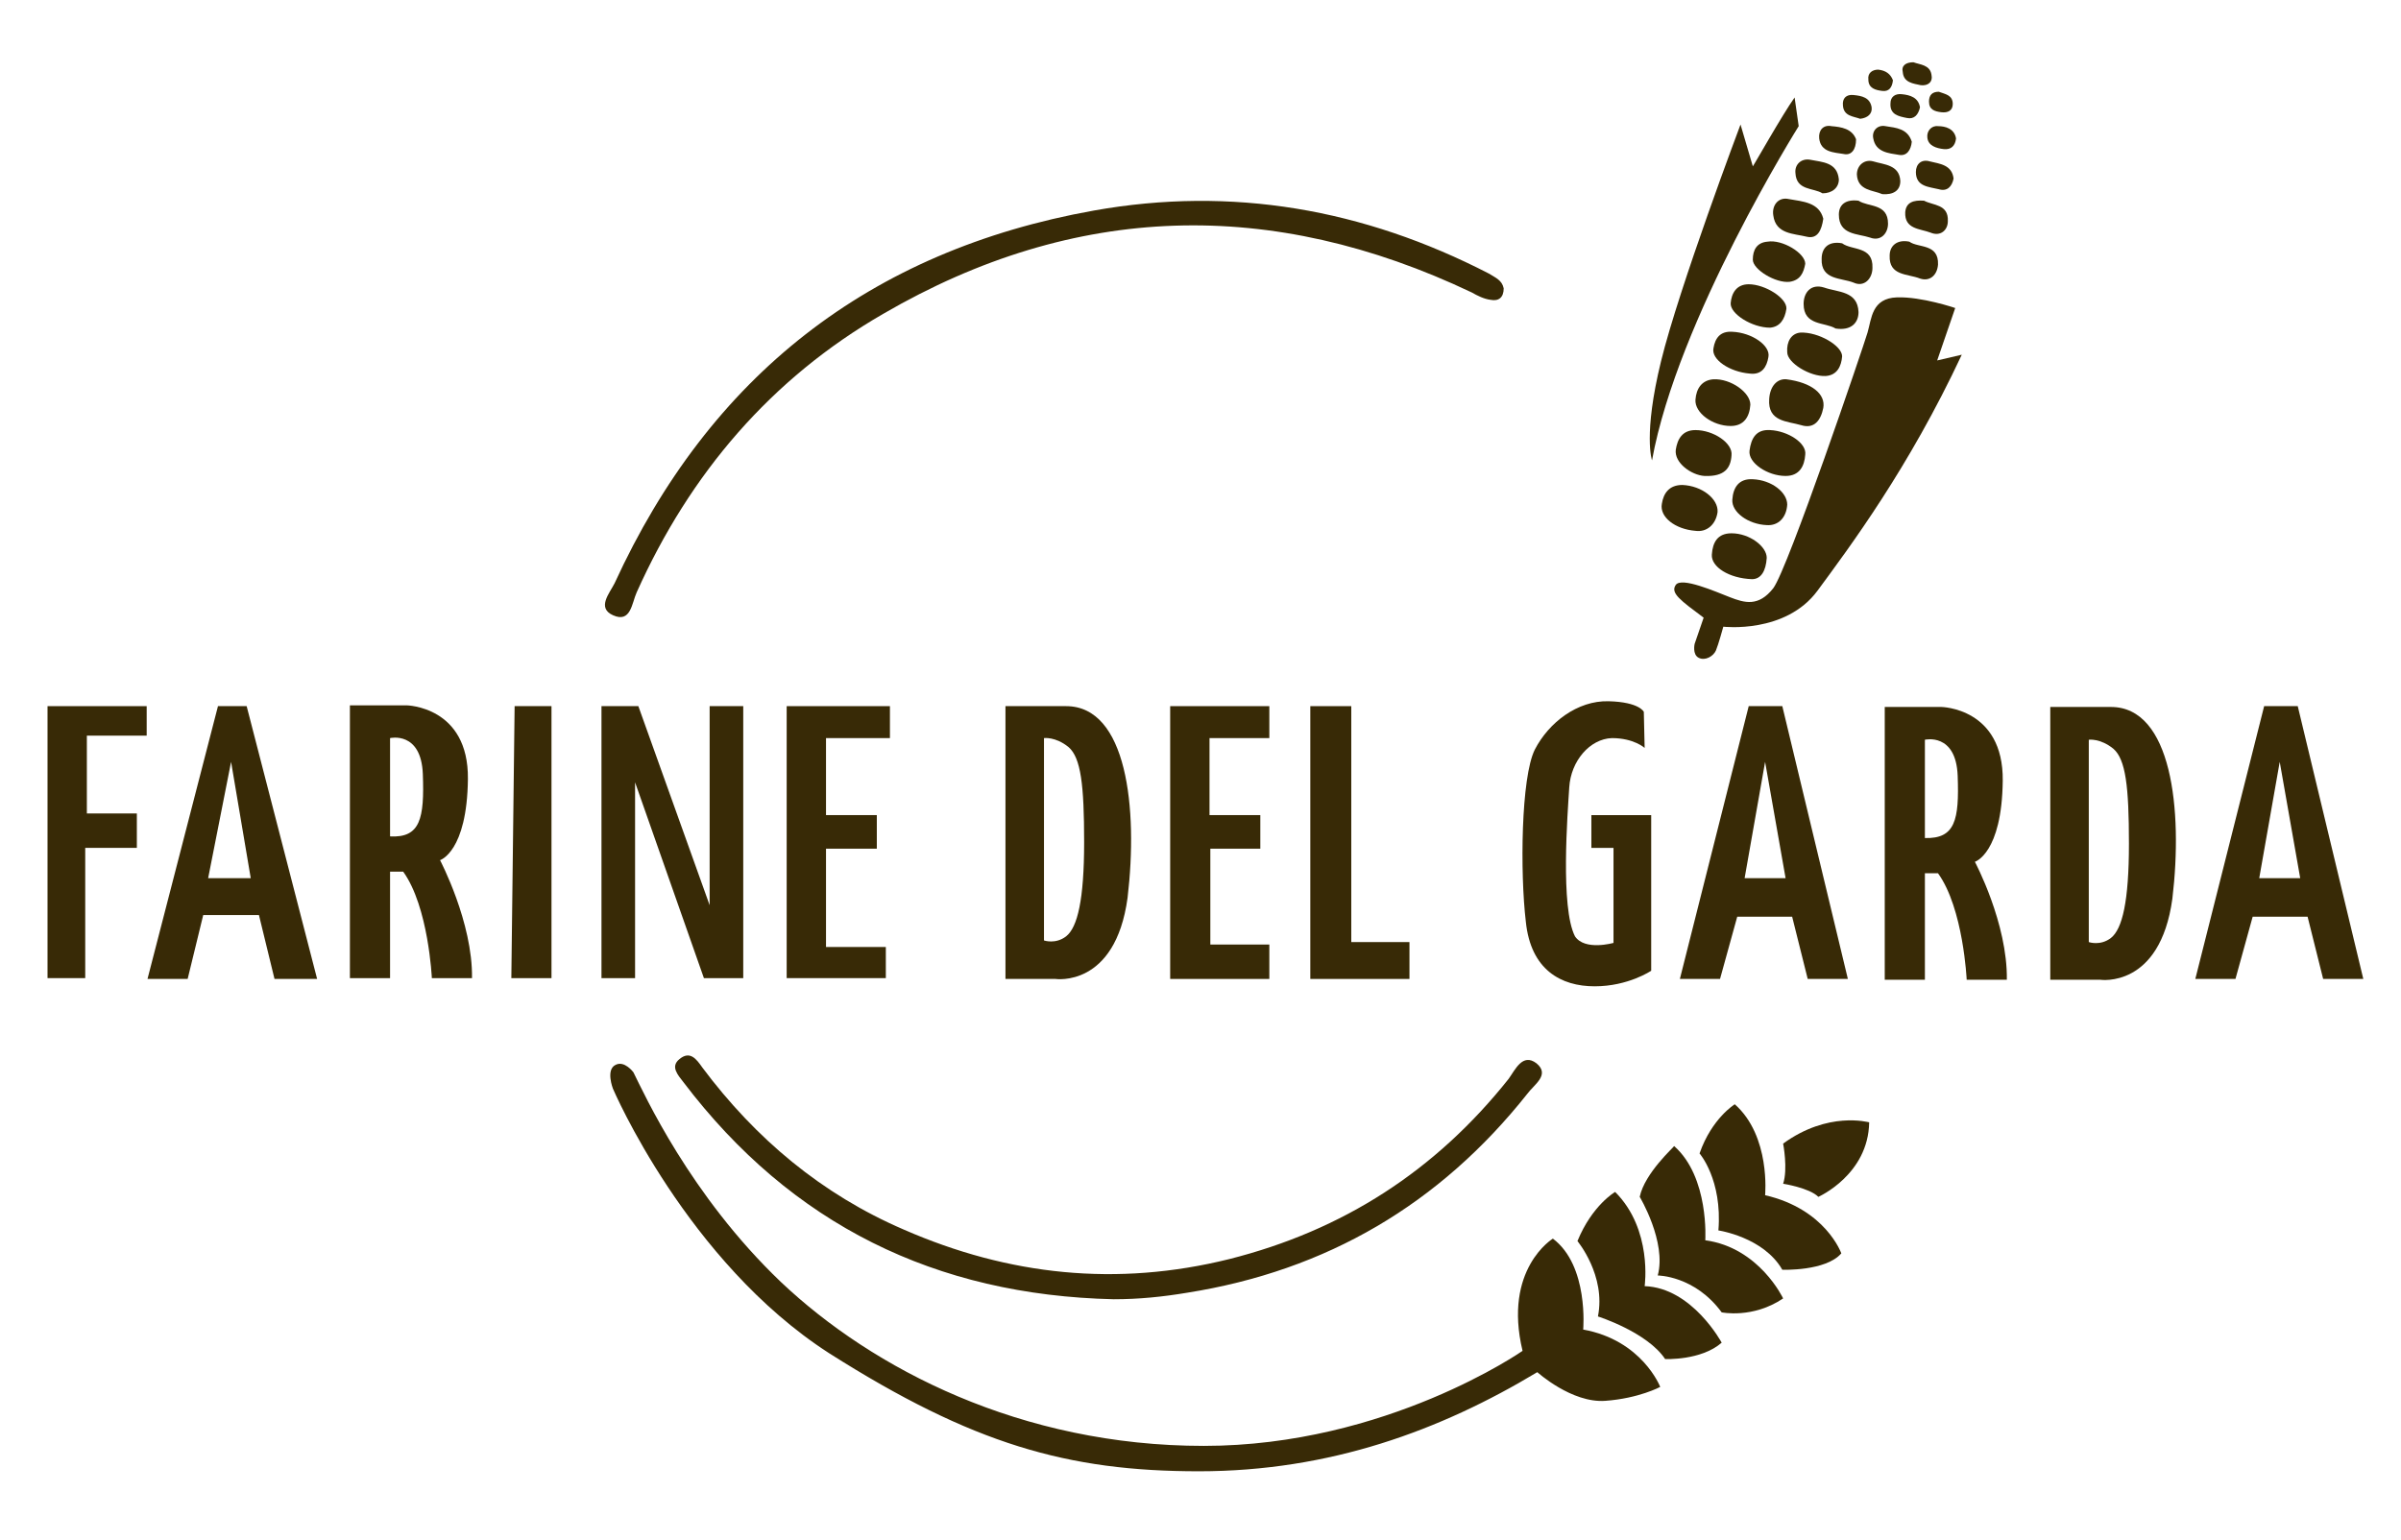
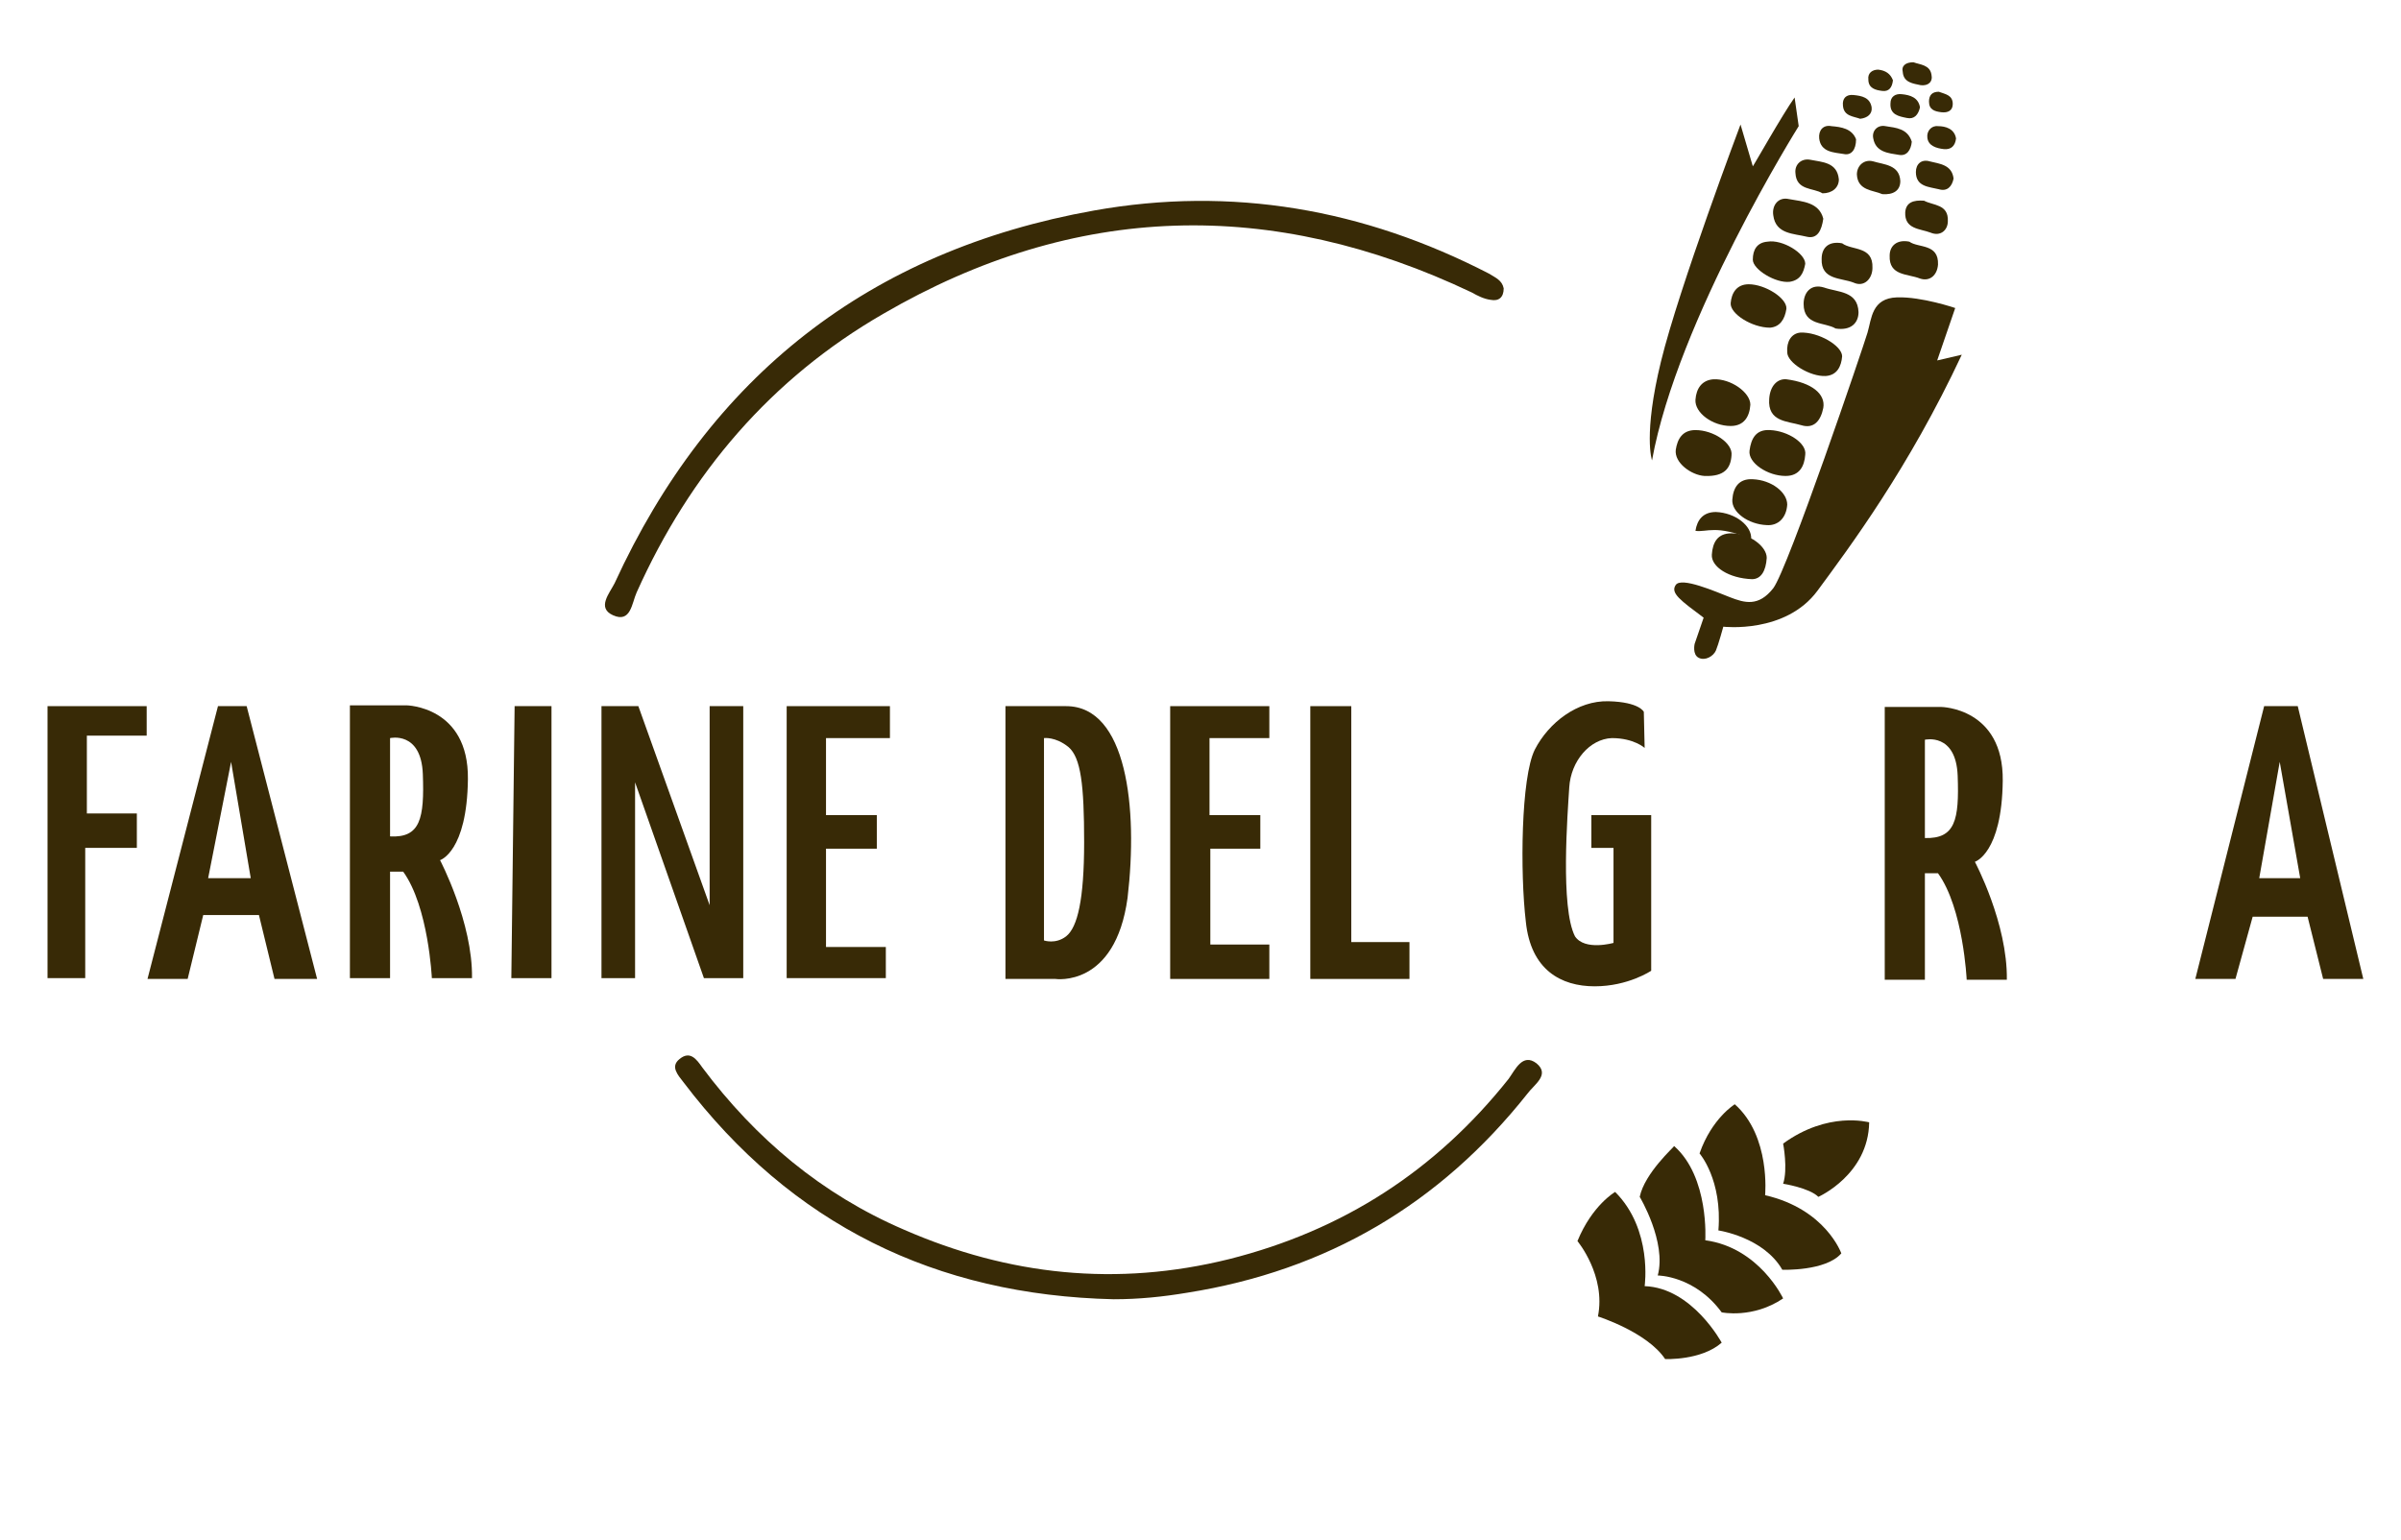
<svg xmlns="http://www.w3.org/2000/svg" version="1.1" id="Livello_1" x="0px" y="0px" viewBox="0 0 293 188" style="enable-background:new 0 0 293 188;" xml:space="preserve">
  <style type="text/css">
	.st0{fill:#382A06;}
</style>
  <g id="Livello_1_00000024713056304179896730000005146976762233420718_">
    <path class="st0" d="M183.5,35.2c0,1.1-0.6,1.6-1.6,1.4c-0.8-0.1-1.6-0.5-2.3-0.9c-24.4-11.6-48.4-11-71.8,2.6   c-13.7,7.9-23.6,19.5-30.1,34c-0.6,1.3-0.7,3.8-2.9,2.8c-2-0.9-0.4-2.7,0.2-3.9c11.6-25.3,31.1-40.6,58.5-45.5   c16.8-3,32.9-0.2,48.2,7.7C182.5,33.9,183.3,34.2,183.5,35.2z" />
    <path class="st0" d="M135.9,158.6c-21.7-0.5-39.3-9.1-52.5-26.5c-0.7-0.9-1.6-1.9-0.5-2.8c1.3-1.1,2.1,0,2.8,1   c6.5,8.7,14.6,15.5,24.6,19.8c12.8,5.6,26,7,39.7,3.6c13.9-3.5,25.2-10.8,34.1-22c0.8-1.1,1.7-3.2,3.4-1.9c1.7,1.4-0.3,2.6-1.1,3.7   c-10.7,13.5-24.5,21.6-41.5,24.3C141.9,158.3,139,158.6,135.9,158.6z" />
    <path class="st0" d="M208,58.1c-1.6-0.1-3.7-1.6-3.5-3.2c0.2-1.3,0.8-2.4,2.4-2.4c2.2,0,4.6,1.6,4.4,3.1   C211.2,57.1,210.5,58.2,208,58.1z" />
    <path class="st0" d="M215.6,64.1c-2.3-0.1-4.3-1.6-4.2-3.1c0.1-1.5,0.8-2.6,2.5-2.5c2.3,0.1,4.2,1.6,4.2,3.1   C218,63.2,217,64.2,215.6,64.1z" />
    <path class="st0" d="M216,52.5c2.2,0.1,4.5,1.6,4.3,3c-0.1,1.4-0.7,2.6-2.4,2.6c-2.2,0-4.6-1.6-4.4-3.1S214.3,52.4,216,52.5z" />
    <path class="st0" d="M213.6,49.4c-0.1,1.5-0.8,2.6-2.4,2.6c-2.2,0-4.4-1.6-4.3-3.2c0.1-1.4,0.8-2.4,2.2-2.5   C211.2,46.2,213.6,47.9,213.6,49.4z" />
-     <path class="st0" d="M206.9,64.8c-2.5-0.2-4.4-1.7-4.1-3.3c0.2-1.3,0.9-2.3,2.5-2.3c2.4,0.1,4.4,1.7,4.3,3.3   C209.4,64,208.3,65,206.9,64.8z" />
+     <path class="st0" d="M206.9,64.8c0.2-1.3,0.9-2.3,2.5-2.3c2.4,0.1,4.4,1.7,4.3,3.3   C209.4,64,208.3,65,206.9,64.8z" />
    <path class="st0" d="M218,46.3c3.1,0.4,4.8,1.8,4.5,3.5c-0.3,1.5-1.1,2.6-2.7,2.1c-1.7-0.5-4.1-0.4-3.9-3.2   C216,47.1,216.9,46.2,218,46.3z" />
    <path class="st0" d="M213.8,70.7c-2.8-0.1-5-1.5-4.9-3s0.7-2.6,2.4-2.6c2.2,0,4.3,1.6,4.3,3C215.5,69.7,214.9,70.7,213.8,70.7z" />
    <path class="st0" d="M216,40c-2.2,0-4.9-1.7-4.8-3c0.1-1.2,0.7-2.3,2.2-2.3c2,0,4.7,1.7,4.6,3C217.8,39,217.2,39.9,216,40z" />
    <path class="st0" d="M219.7,40.6c2.2-0.1,5.1,1.6,5.1,2.9c-0.1,1.2-0.6,2.3-2,2.4c-1.9,0.1-4.7-1.6-4.7-2.9   C218,41.7,218.6,40.7,219.7,40.6z" />
    <path class="st0" d="M224,40.1c-1.3-0.8-3.9-0.3-3.9-3c0-1.4,0.9-2.5,2.5-2c1.7,0.6,4.1,0.4,4.2,3C226.8,39.4,225.9,40.4,224,40.1z   " />
-     <path class="st0" d="M211.4,40.5c2.4,0.1,4.7,1.7,4.4,3.1c-0.2,1.2-0.8,2.2-2.3,2c-2.4-0.2-4.7-1.7-4.4-3.1   C209.3,41.3,209.9,40.4,211.4,40.5z" />
    <path class="st0" d="M224.8,29.7c1.2,0.9,3.8,0.3,3.7,3c0,1.3-1,2.4-2.3,1.8c-1.5-0.6-4-0.3-3.9-2.9   C222.3,30.2,223.2,29.4,224.8,29.7z" />
    <path class="st0" d="M220.3,32.2c-0.2,1.1-0.6,2-1.9,2.2c-1.7,0.2-4.5-1.5-4.5-2.7s0.5-2.1,1.8-2.2   C217.5,29.2,220.3,30.9,220.3,32.2z" />
    <path class="st0" d="M222.5,26.7c-0.2,1.4-0.7,2.5-2,2.2c-1.6-0.4-3.8-0.3-4.1-2.6c-0.2-1.2,0.6-2.3,1.9-2   C220,24.6,222,24.7,222.5,26.7z" />
-     <path class="st0" d="M226.8,24.5c1.2,0.8,3.6,0.3,3.6,2.8c0,1.2-0.9,2.2-2.2,1.7c-1.5-0.5-3.8-0.3-3.8-2.8   C224.4,25,225.2,24.3,226.8,24.5z" />
    <path class="st0" d="M233,29.5c1.1,0.8,3.6,0.2,3.5,2.8c-0.1,1.3-1,2.1-2.2,1.7c-1.5-0.6-3.8-0.3-3.7-2.8   C230.6,30,231.5,29.2,233,29.5z" />
    <path class="st0" d="M229.7,23.7c-1.1-0.5-3-0.4-3.1-2.4c0-1.1,0.9-1.9,2-1.6c1.3,0.4,3.2,0.4,3.3,2.4   C231.9,23.3,231,23.8,229.7,23.7z" />
    <path class="st0" d="M222.4,23.6c-1.1-0.7-3.2-0.3-3.3-2.5c-0.1-1,0.7-1.8,1.8-1.6c1.5,0.3,3.3,0.3,3.5,2.4   C224.4,22.9,223.6,23.6,222.4,23.6z" />
    <path class="st0" d="M234.8,24.5c1.1,0.6,3,0.4,2.9,2.5c0,1.1-0.9,1.9-2.1,1.4c-1.3-0.5-3.2-0.4-3.1-2.5   C232.6,24.7,233.5,24.4,234.8,24.5z" />
    <path class="st0" d="M233.3,17.3c-0.1,1-0.6,1.8-1.6,1.6c-1.2-0.2-2.8-0.3-3.1-2c-0.2-0.9,0.5-1.7,1.5-1.5   C231.4,15.6,232.8,15.7,233.3,17.3z" />
    <path class="st0" d="M238.4,21.8c-0.2,1-0.8,1.6-1.8,1.3c-1.2-0.3-2.8-0.3-2.8-2.1c0-1,0.7-1.6,1.7-1.3   C236.7,20,238.2,20.1,238.4,21.8z" />
    <path class="st0" d="M226.5,17c0,1.3-0.6,2-1.5,1.8c-1.2-0.2-2.8-0.2-3-1.9c-0.1-1,0.5-1.7,1.5-1.5C224.7,15.5,226,15.7,226.5,17z" />
    <path class="st0" d="M234.3,13.1c-0.2,0.9-0.7,1.5-1.6,1.3c-1-0.2-2.1-0.4-2-1.8c0-0.8,0.6-1.2,1.4-1.1   C233.1,11.6,234.1,11.9,234.3,13.1z" />
    <path class="st0" d="M227,14.5c-0.8-0.3-2-0.3-2.1-1.6c-0.1-0.9,0.4-1.4,1.3-1.3c1,0.1,2,0.3,2.2,1.5   C228.5,13.9,227.9,14.4,227,14.5z" />
    <path class="st0" d="M238.7,16.9c-0.1,0.9-0.6,1.4-1.5,1.3c-0.9-0.1-1.9-0.4-2-1.4c-0.1-0.8,0.5-1.5,1.3-1.4   C237.4,15.4,238.5,15.7,238.7,16.9z" />
    <path class="st0" d="M233.5,7.6c0.8,0.3,2,0.3,2.2,1.5c0.2,0.9-0.4,1.4-1.3,1.3c-0.9-0.2-2.1-0.3-2.2-1.6   C232,8,232.6,7.6,233.5,7.6z" />
    <path class="st0" d="M231,9.8c-0.1,0.9-0.5,1.4-1.3,1.3c-0.8-0.1-1.7-0.3-1.7-1.4c-0.1-0.8,0.5-1.2,1.2-1.2   C230.1,8.6,230.7,9,231,9.8z" />
    <path class="st0" d="M236.6,11.2c0.8,0.3,1.7,0.4,1.7,1.5c0,0.8-0.6,1.1-1.4,1s-1.5-0.3-1.5-1.3C235.4,11.6,235.8,11.2,236.6,11.2z   " />
-     <path class="st0" d="M77.3,130.9c0,0-1.1-1.5-2.2-0.9c-1.2,0.6-0.3,2.9-0.3,2.9s9,21.1,26.4,32.3c17.5,11.1,29.1,14.4,45.1,14.4   s29.5-5,41.3-12.1c0,0,4.2,3.8,8.3,3.5c4.1-0.3,6.7-1.7,6.7-1.7s-2.2-5.7-9.4-7c0,0,0.7-7.8-3.7-11.1c0,0-6.1,3.7-3.7,13.7   c0,0-16.6,11.6-38.9,11.6s-40.4-9.4-51.6-20C84.2,145.9,78.6,133.5,77.3,130.9z" />
    <path class="st0" d="M192.5,151.5c0,0,3.5,4.2,2.5,9.2c0,0,6,1.9,8.2,5.2c0,0,4.4,0.2,6.9-2c0,0-3.6-6.7-9.4-6.9   c0,0,1-6.9-3.6-11.5C197.1,145.5,194.3,147.1,192.5,151.5z" />
    <path class="st0" d="M200.1,146.1c0,0,3.3,5.5,2.2,9.6c0,0,4.5,0,7.8,4.5c0,0,3.8,0.8,7.5-1.7c0,0-2.9-6.2-9.5-7.1   c0,0,0.5-7.7-3.8-11.5C204.3,140,200.7,143.2,200.1,146.1z" />
    <path class="st0" d="M207.4,140.8c0,0,2.8,3.2,2.3,9.4c0,0,5.5,0.8,7.8,4.8c0,0,5.3,0.2,7.2-2c0,0-1.9-5.4-9.3-7.1   c0,0,0.7-7.2-3.7-11.1C211.7,134.8,208.9,136.5,207.4,140.8z" />
    <path class="st0" d="M217.6,139.6c0,0,0.6,3.1,0,4.9c0,0,3.2,0.5,4.3,1.6c0,0,6.1-2.7,6.2-9.1C228,137,223.1,135.6,217.6,139.6z" />
    <path class="st0" d="M219,11.9l0.5,3.5c0,0-14.8,23.6-17.9,40.8c0,0-1.1-3.1,1.1-12.1s9.7-28.9,9.7-28.9l1.5,5.1   C213.9,20.4,217.5,14,219,11.9z" />
    <path class="st0" d="M207.9,75.4l-1.1,3.2c0,0-0.3,1.3,0.5,1.7s1.8-0.2,2.1-0.9s0.9-2.9,0.9-2.9s7.6,0.9,11.5-4.4   s11.1-14.9,17.6-28.8l-3,0.7l2.2-6.4c0,0-4.1-1.4-7.1-1.3c-3.1,0.1-3.1,2.6-3.6,4.3s-9.7,28.8-11.5,31.2c-1.8,2.3-3.5,1.8-5.3,1.1   c-1.8-0.7-5.9-2.5-6.6-1.5S205.1,73.3,207.9,75.4z" />
  </g>
  <g id="Livello_2_00000062178398915720673230000014284963488913091713_">
    <polygon class="st0" points="5.8,119.4 5.8,86.2 17.9,86.2 17.9,89.8 10.6,89.8 10.6,99.3 16.7,99.3 16.7,103.5 10.4,103.5    10.4,119.4  " />
    <path class="st0" d="M30.1,86.2h-3.5L18,119.5h4.9l1.9-7.8h6.8l1.9,7.8h5.2L30.1,86.2z M25.4,107.2L28.2,93l2.4,14.2H25.4z" />
    <path class="st0" d="M53.7,105c0,0,3.3-1,3.4-9.9s-7.5-9-7.5-9h-6.9v33.3h4.9v-13h1.6c3.1,4.3,3.5,13,3.5,13h4.9   C57.7,112.6,53.7,105,53.7,105z M47.6,102.1v-12c0,0,3.8-0.9,4,4.4C51.8,99.9,51.3,102.3,47.6,102.1z" />
    <path class="st0" d="M241,105.2c0,0,3.3-1,3.4-9.9s-7.5-9-7.5-9H230v33.3h4.9v-13h1.6c3.1,4.3,3.5,13,3.5,13h4.9   C245,112.7,241,105.2,241,105.2z M234.9,102.3v-12c0,0,3.8-0.9,4,4.4C239.1,100.1,238.6,102.4,234.9,102.3z" />
    <polygon class="st0" points="62.8,86.2 67.3,86.2 67.3,119.4 62.4,119.4  " />
    <polygon class="st0" points="73.4,86.2 77.9,86.2 86.6,110.5 86.6,86.2 90.7,86.2 90.7,119.4 85.9,119.4 77.5,95.5 77.5,119.4    73.4,119.4  " />
    <polygon class="st0" points="96,119.4 96,86.2 108.6,86.2 108.6,90.1 100.8,90.1 100.8,99.5 107,99.5 107,103.6 100.8,103.6    100.8,115.6 108.1,115.6 108.1,119.4  " />
    <polygon class="st0" points="142.8,86.2 142.8,119.5 154.9,119.5 154.9,115.3 147.7,115.3 147.7,103.6 153.8,103.6 153.8,99.5    147.6,99.5 147.6,90.1 154.9,90.1 154.9,86.2  " />
    <polygon class="st0" points="159.9,86.2 164.9,86.2 164.9,115 172,115 172,119.5 159.9,119.5  " />
    <path class="st0" d="M200.7,91.3c0,0-1.3-1.2-4-1.2c-2.7,0.1-5,2.8-5.2,6s-1.1,14.7,0.7,18.2c1.2,1.8,4.7,0.8,4.7,0.8v-11.6h-2.7   v-4h7.3v19c0,0-2.8,1.9-6.9,1.9s-7.8-2-8.4-7.9c-0.7-5.9-0.6-17.6,1.1-21c1.7-3.3,5.2-6,9-5.9s4.3,1.3,4.3,1.3L200.7,91.3z" />
-     <path class="st0" d="M217.5,86.2h-4.1l-8.4,33.3h4.9l2.1-7.6h6.7l1.9,7.6h4.9L217.5,86.2z M212.9,107.2l2.5-14.2l2.5,14.2H212.9z" />
    <path class="st0" d="M280.4,86.2h-4.1l-8.4,33.3h4.9l2.1-7.6h6.7l1.9,7.6h4.9L280.4,86.2z M275.7,107.2l2.5-14.2l2.5,14.2H275.7z" />
    <path class="st0" d="M130.1,86.2c-7.4,0-7.4,0-7.4,0v33.3h6.1c0,0,7.3,1.1,8.8-9.9C138.9,98.6,137.5,86.2,130.1,86.2z M130.1,114.3   c-1.3,1-2.7,0.5-2.7,0.5V90.1c0,0,1.4-0.2,3,1.1c1.5,1.3,1.9,4.6,1.9,11.6S131.5,113.2,130.1,114.3z" />
-     <path class="st0" d="M257.6,86.3c-7.4,0-7.4,0-7.4,0v33.3h6.1c0,0,7.3,1.1,8.8-9.9C266.4,98.8,265,86.3,257.6,86.3z M257.6,114.5   c-1.3,1-2.7,0.5-2.7,0.5V90.3c0,0,1.4-0.2,3,1.1c1.5,1.3,1.9,4.6,1.9,11.6S259,113.4,257.6,114.5z" />
  </g>
</svg>